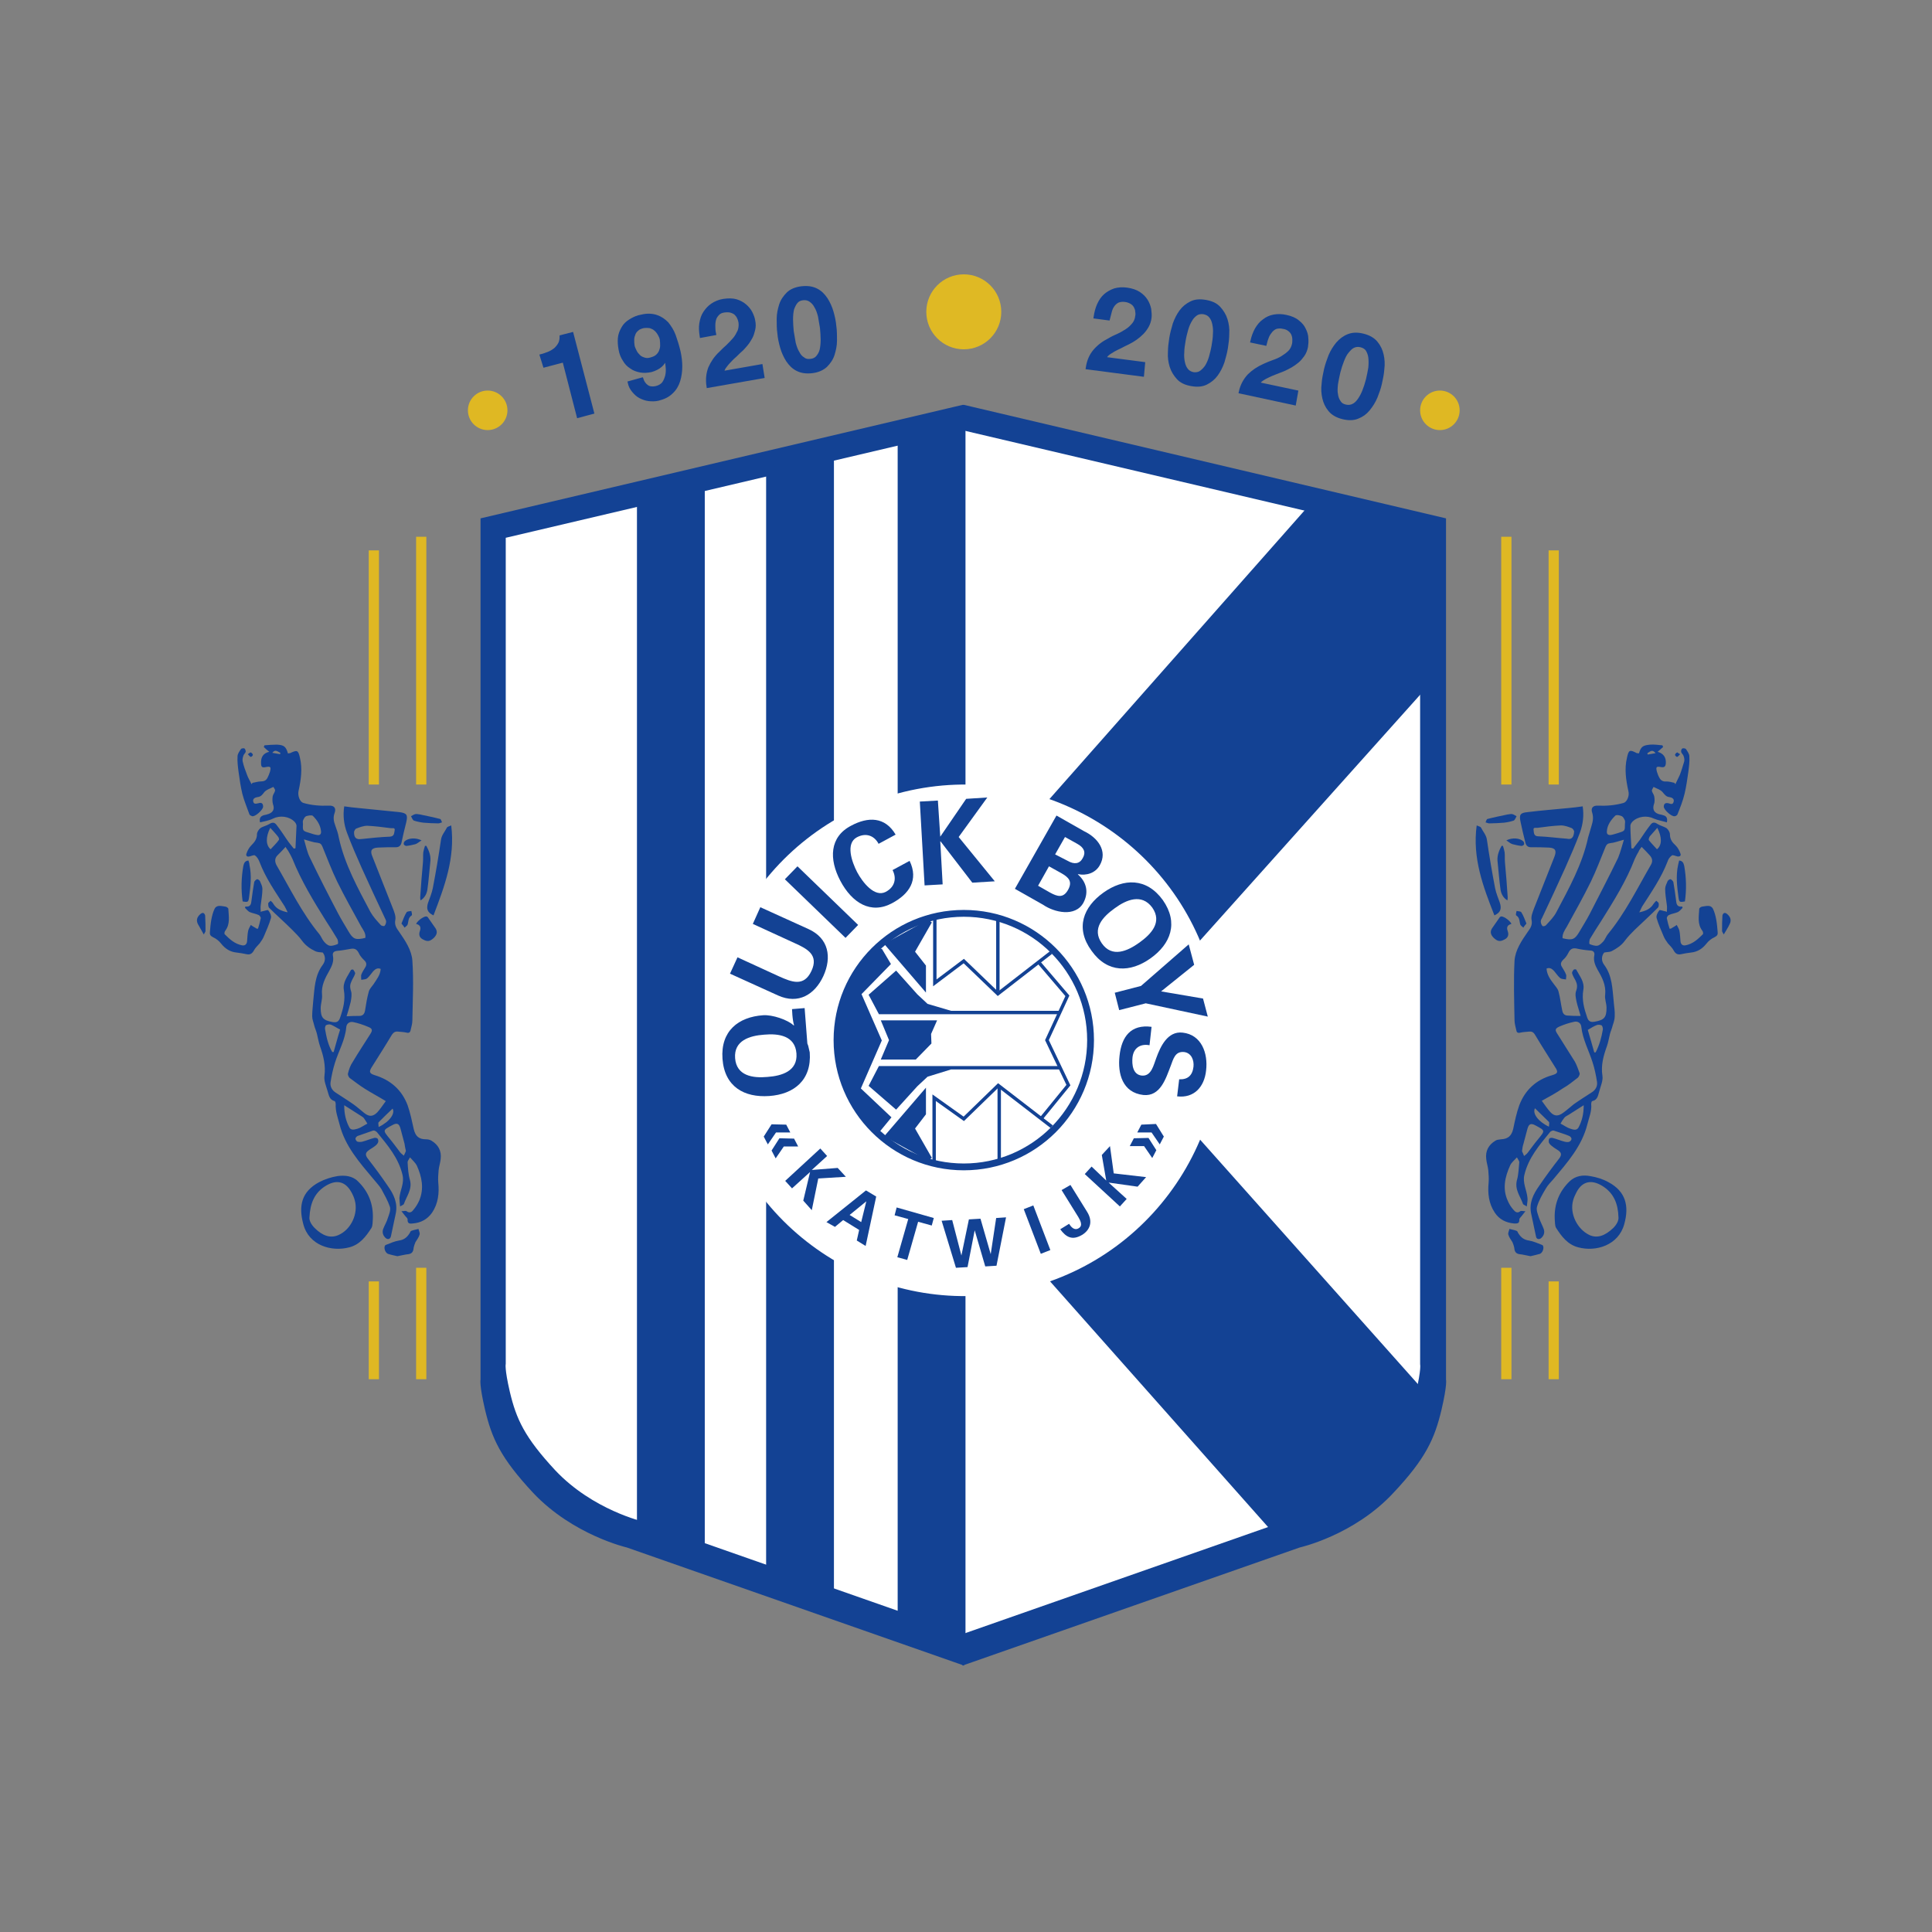
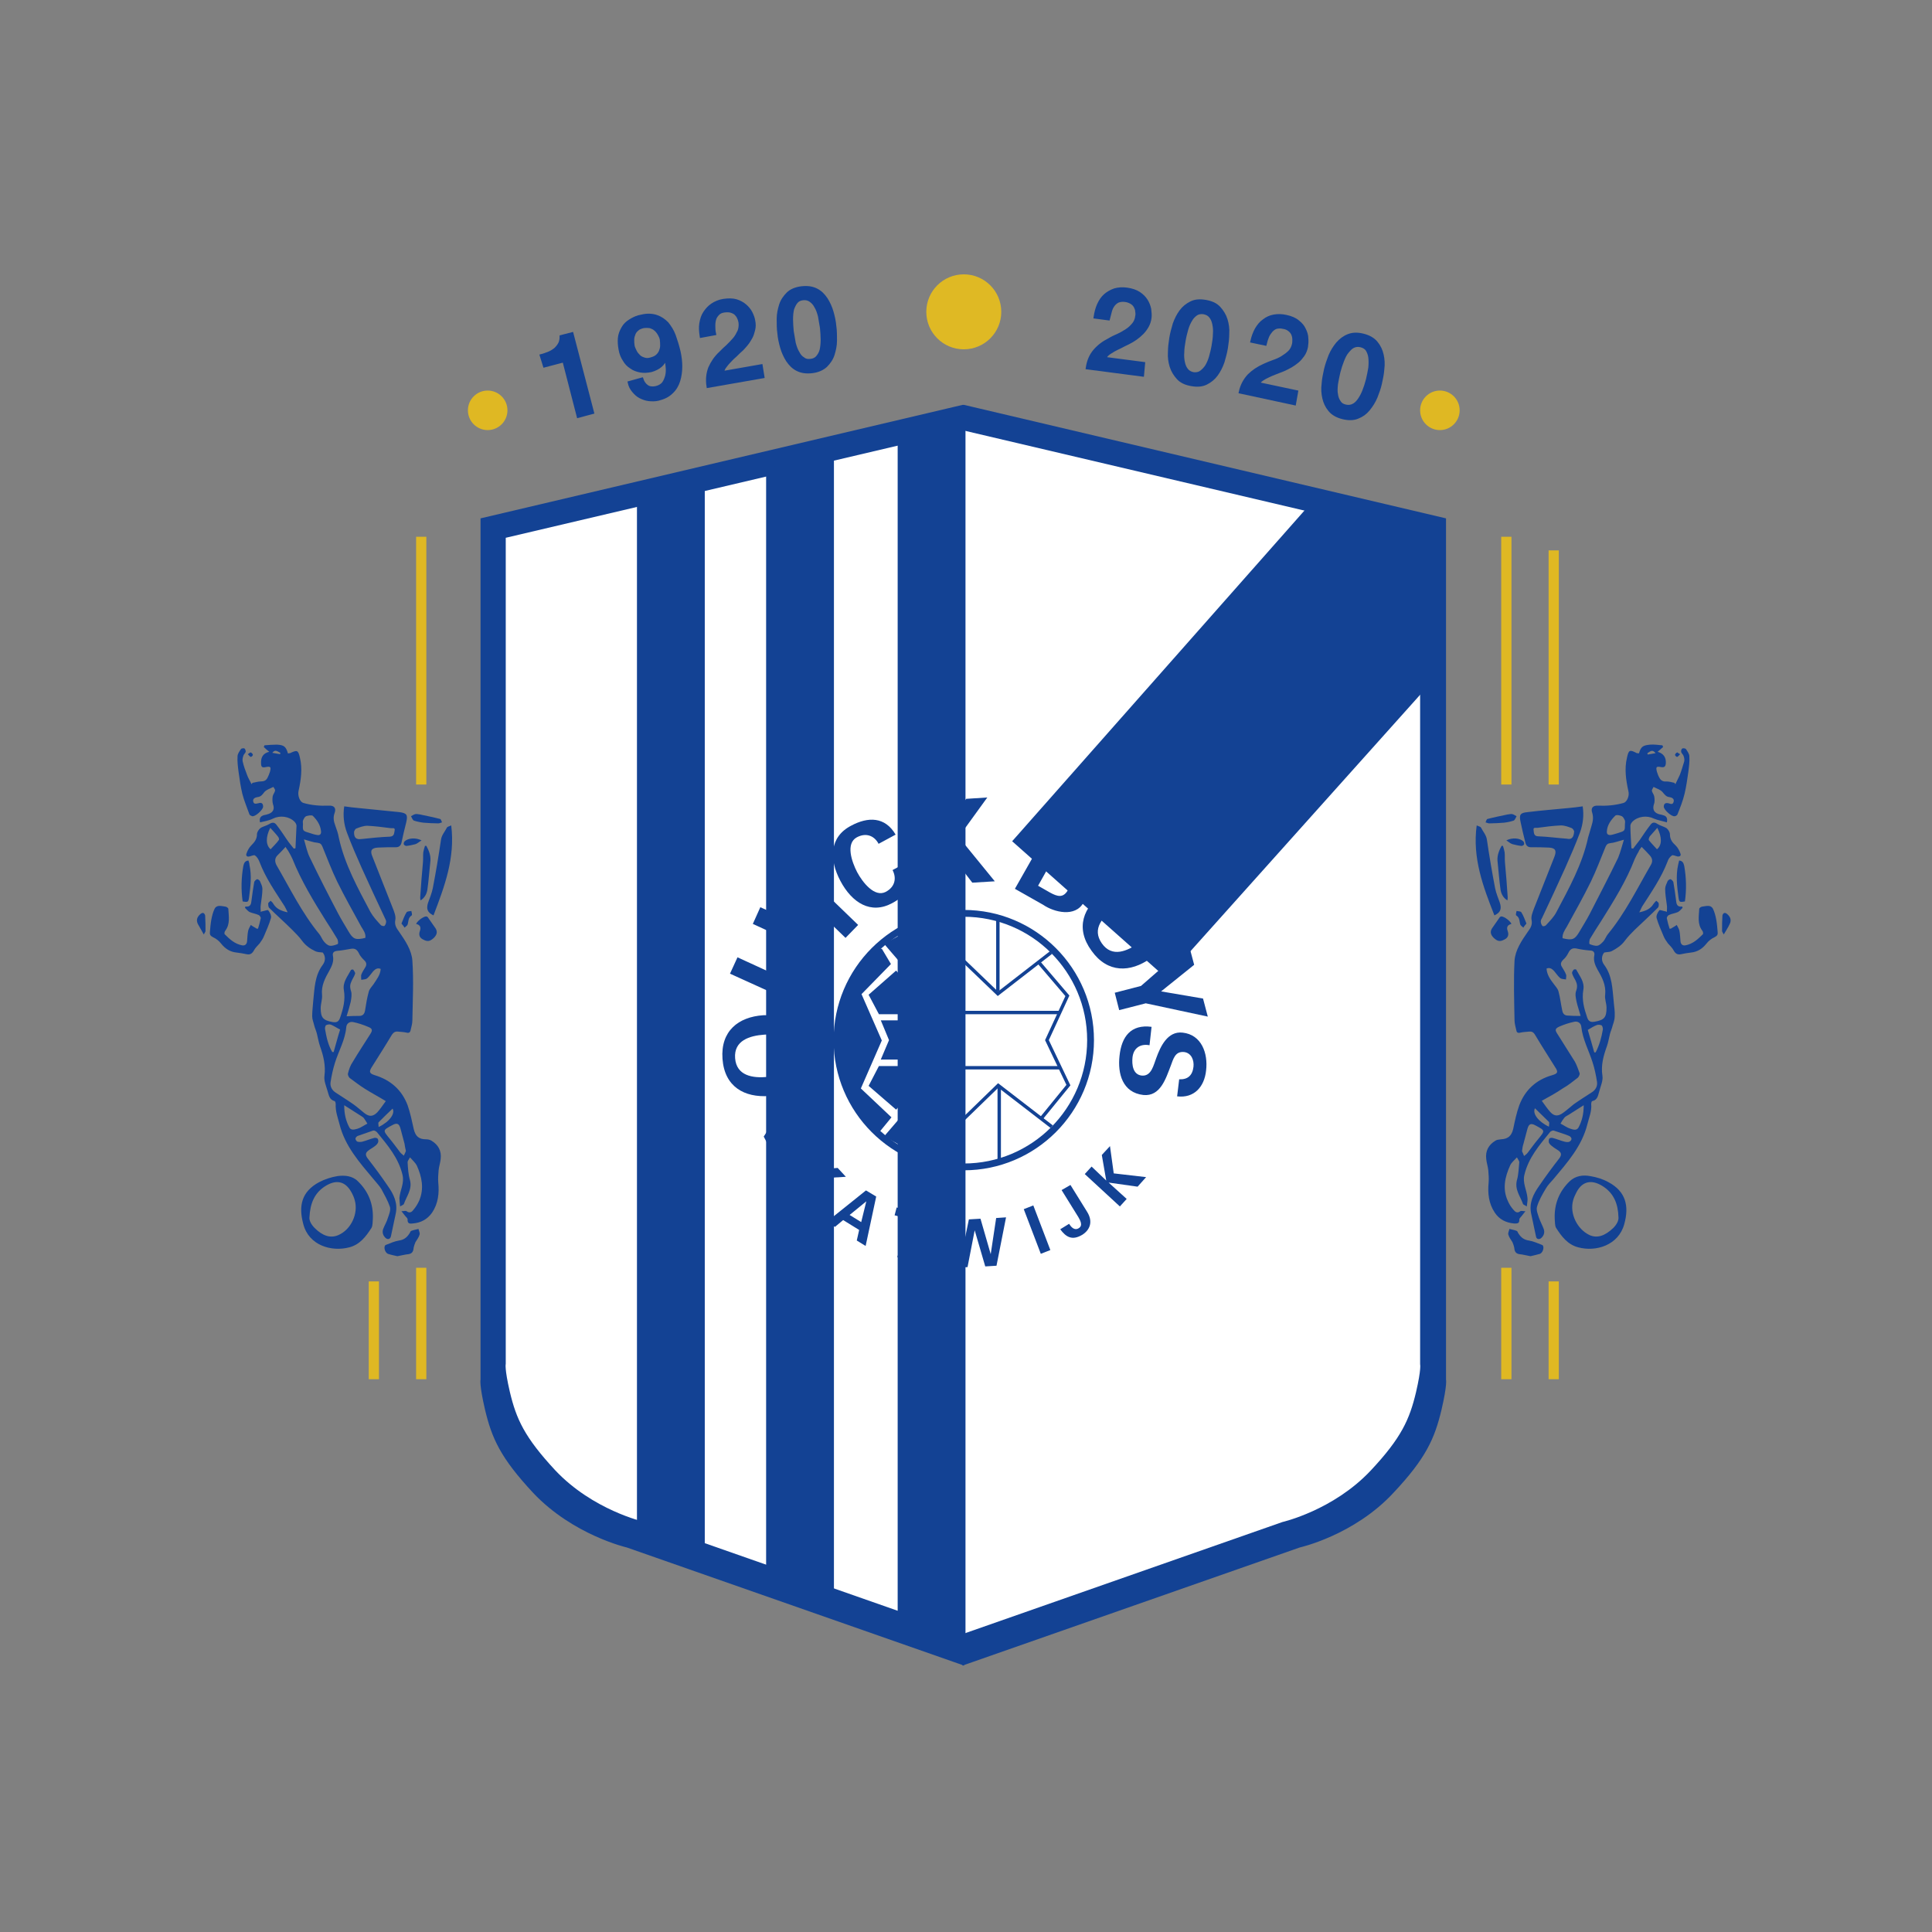
<svg xmlns="http://www.w3.org/2000/svg" version="1.1" id="Layer_1" x="0px" y="0px" viewBox="0 0 566.9 566.9" enable-background="new 0 0 566.9 566.9" xml:space="preserve">
  <rect x="0" y="0" width="566.9" height="566.9" fill="#808080" stroke="none" />
  <g>
    <path fill="#134294" stroke="#134294" d="M282.9,488.2l-98.8-34.6c0,0-15.7-3.6-27.3-15.9c-9.5-10.2-12-15.8-14-24.2   c-1.7-7.3-1.3-8.7-1.3-8.7V152.5l141-33.2h0.3l141,33.2v252.3c0,0,0.4,1.4-1.3,8.7c-2,8.4-4.5,14.1-14,24.2   c-11.5,12.4-27.3,15.9-27.3,15.9l-98.8,34.6H282.9z" />
    <path fill="#FFFFFF" d="M282.7,479.4l-93.9-32.9c0,0-14.9-3.4-25.9-15.1c-9-9.7-11.4-15-13.3-23c-1.6-6.9-1.2-8.2-1.2-8.2V157.8   l134-31.5h0.3l134,31.5v242.5c0,0,0.4,1.3-1.2,8.2c-1.9,8-4.3,13.4-13.3,23c-11,11.7-25.9,15.1-25.9,15.1l-93.9,32.9H282.7z" />
    <polygon fill="#134294" stroke="#134294" points="206.3,455.1 206.3,142 187.4,146.6 187.4,448.2  " />
    <polygon fill="#134294" stroke="#134294" points="244.2,467.1 244.2,132.3 225.3,136.9 225.3,461.6  " />
    <polygon fill="#134294" stroke="#134294" points="282.8,482.4 282.8,123.1 263.9,127.7 263.9,476.9  " />
    <polyline fill="#134294" stroke="#134294" points="420.3,154.4 386,146.9 297.7,246.8 342.2,286.3 420.3,199.1 420.3,154.4  " />
-     <path fill="#134294" stroke="#134294" d="M376.5,452.3l-78.8-88.8l44.5-39.5l77.7,87.2c0,0-5.9,15.8-14.3,23.5   C393.5,445.9,376.5,452.3,376.5,452.3z" />
-     <ellipse transform="matrix(0.972 -0.237 0.237 0.972 -64.211 75.628)" fill="#FFFFFF" cx="282.8" cy="305.2" rx="75" ry="75" />
    <path fill="#134294" d="M236.1,295.8l0.8,10.4c0.2,0.4,0.3,0.8,0.4,1.3c0.1,0.4,0.2,0.9,0.3,1.3c0.6,8.2-4.7,12.3-11.9,12.8   c-7.3,0.5-13.1-2.7-13.7-10.9c-0.6-8.2,4.7-12.3,11.9-12.8c2.7-0.2,7.2,1.3,9,3l0.1-0.1c-0.2-0.5-0.4-1.8-0.5-3l-0.1-1.7   L236.1,295.8z M224.2,303.6c-4.2,0.3-8.9,1.7-8.5,6.9c0.4,5.2,5.2,5.9,9.5,5.5c4.2-0.3,8.9-1.7,8.5-6.9   C233.3,303.9,228.5,303.2,224.2,303.6z" />
    <path fill="#134294" d="M223.1,266.2l14.1,6.4c6,2.7,6.9,8.3,4.4,13.8c-2.5,5.4-7.3,8.4-13.3,5.7l-14.1-6.4l2.2-4.8l12.2,5.6   c3.8,1.7,7.3,3.1,9.5-1.6c2.2-4.7-1.2-6.5-5-8.2l-12.2-5.6L223.1,266.2z" />
    <path fill="#134294" d="M251.8,271.4l-3.7,3.8L230.3,258l3.7-3.8L251.8,271.4z" />
    <path fill="#134294" d="M257.8,247.6c-1.2-2.3-3.6-3.4-6.4-1.9c-3.3,1.8-1.5,7.1,0.1,10.2c1.6,3,5.1,7.5,8.4,5.8   c2.8-1.5,3.2-4.1,2-6.4l5-2.7c2.7,5.6-0.1,9.7-5.1,12.4c-6.3,3.4-11.8-0.1-15.2-6.5c-3.4-6.4-3.2-12.9,3.1-16.2   c5-2.7,10-2.7,13.1,2.6L257.8,247.6z" />
    <path fill="#134294" d="M275.9,245.5L275.9,245.5l7.6-11.1l6.2-0.4l-8.4,11.6l10.6,13l-6.6,0.4l-9.3-12.1l-0.1,0l0.7,12.6l-5.3,0.3   l-1.4-24.6l5.3-0.3L275.9,245.5z" />
    <path fill="#134294" d="M297.8,260.8l12.2-21.5l8.1,4.6c4,1.9,7,5.8,4.6,10c-1.3,2.3-3.9,3.1-6.4,2.6l0,0.1   c2.4,2.1,3.3,5.1,1.6,8.3c-2.4,4.3-8.6,2.8-11.8,0.6L297.8,260.8z M308.1,261.9c2.2,1.2,3.9,1.7,5.3-0.8c1.4-2.5,0.1-3.7-2-4.9   l-3.6-2l-3.2,5.7L308.1,261.9z M313.3,252.6c1.9,1.1,3.5,0.9,4.4-0.8c1-1.7,0.4-3.1-1.6-4.2l-3.6-2l-2.9,5.1L313.3,252.6z" />
    <path fill="#134294" d="M323.8,261.9c5.9-4.2,12.6-4.4,17.4,2.2c4.7,6.7,2.3,12.9-3.6,17.1c-5.9,4.2-12.6,4.4-17.3-2.2   C315.4,272.3,317.9,266.1,323.8,261.9z M327.1,266.5c-3.5,2.5-6.8,6-3.8,10.3c3,4.3,7.5,2.3,11-0.2c3.5-2.5,6.8-6,3.8-10.3   C335,262.1,330.5,264,327.1,266.5z" />
    <path fill="#134294" d="M334.8,289.3l14-12.2l1.6,6l-9.7,7.8L353,293l1.4,5.3l-18.2-3.9l-7.8,2l-1.3-5.1L334.8,289.3z" />
    <path fill="#134294" d="M346,316.7c2.5,0.1,3.9-1.1,4.2-3.7c0.2-1.9-0.6-4-2.7-4.3c-2.7-0.3-3.2,2-4,4.1c-1.4,3.6-3,9-8,8.5   c-6.1-0.7-7.6-6.2-7-11.5c0.6-5.6,3.3-9.3,9.4-8.5l-0.6,5.4c-2.7-0.5-4.7,0.8-5,3.6c-0.2,2.1,0.1,5,2.7,5.3   c2.9,0.3,3.5-3.2,4.3-5.2c1.2-3.3,3.3-7.9,7.7-7.4c5.6,0.6,7.5,6.1,6.9,11.1c-0.5,4.8-3.5,8.2-8.5,7.6L346,316.7z" />
    <path fill="#134294" d="M226.4,329.9l4.3,0.1l1.2,2.3l-4.2,0l-2.4,3.5l-1.2-2.3L226.4,329.9z M228.7,334l4.3,0.1l1.2,2.3l-4.2,0   l-2.4,3.5l-1.2-2.3L228.7,334z" />
    <path fill="#134294" d="M238.2,343.3L238.2,343.3l7.6-0.6l2.4,2.6l-8.1,0.5l-1.9,9.3l-2.5-2.8l2-8.4l0,0l-5.3,4.8l-2-2.2l10.3-9.5   l2,2.2L238.2,343.3z" />
-     <path fill="#134294" d="M242.5,358.6l11.6-9.3l3,1.8l-3.1,14.5l-2.6-1.6l0.7-3.1l-4.7-2.9l-2.4,2L242.5,358.6z M252.7,358.6   l1.5-6.1l0,0l-4.9,4L252.7,358.6z" />
+     <path fill="#134294" d="M242.5,358.6l11.6-9.3l3,1.8l-3.1,14.5l-2.6-1.6l0.7-3.1l-4.7-2.9l-2.4,2z M252.7,358.6   l1.5-6.1l0,0l-4.9,4L252.7,358.6z" />
    <path fill="#134294" d="M263.1,354.3l10.9,3.1l-0.6,2.2l-4-1.1l-3.2,11.2l-2.9-0.8l3.2-11.2l-4-1.1L263.1,354.3z" />
    <path fill="#134294" d="M284.3,357.8l3.4-0.2l3,10.4l0,0l1.6-10.6l2.9-0.2l-2.8,14.2l-3.3,0.2L286,361l0,0l-2.1,10.8l-3.4,0.2   l-4.2-13.8l3.1-0.2l2.7,10.4l0,0L284.3,357.8z" />
    <path fill="#134294" d="M308.2,366.8l-2.8,1.1l-5-13.1l2.8-1.1L308.2,366.8z" />
    <path fill="#134294" d="M314.1,347.7l4.9,7.9c1.8,2.9,0.8,5.3-1.4,6.7c-3,1.8-4.8,0.7-6.5-1.6l2.6-1.6c0.5,0.8,1.5,2.1,2.8,1.3   c1.4-0.8,0.4-2.4-0.1-3.3l-4.9-7.9L314.1,347.7z" />
    <path fill="#134294" d="M324.6,346.4L324.6,346.4l-1.3-7.5l2.4-2.6l1.1,8l9.5,1.1l-2.5,2.8l-8.5-1.2l0,0l5.3,4.8l-2,2.2l-10.3-9.5   l2-2.2L324.6,346.4z" />
-     <path fill="#134294" d="M337,333.9l2.3,3.6l-1.2,2.3l-2.4-3.5l-4.2,0l1.2-2.3L337,333.9z M339.2,329.8l2.3,3.7l-1.2,2.3l-2.4-3.5   l-4.2,0l1.2-2.3L339.2,329.8z" />
    <circle fill="none" stroke="#134294" stroke-width="2" cx="282.8" cy="305.2" r="37.2" />
    <line stroke="#134294" x1="292.8" y1="290.9" x2="292.8" y2="270.1" />
    <polyline fill="none" stroke="#134294" points="308.4,279.5 292.8,291.6 282.8,282 274.3,288.4 274.3,269  " />
    <polyline fill="none" stroke="#134294" points="305,282.6 313.2,292.2 307.2,305.2 313.5,318.4 305.6,328.1  " />
    <polyline fill="none" stroke="#134294" points="308.6,330.6 292.9,318.5 282.8,328.3 274.1,322.1 274.1,340.8  " />
    <line fill="none" stroke="#134294" x1="293.2" y1="340.2" x2="293.2" y2="318.8" />
    <polyline fill="#134294" stroke="#134294" points="311,297.1 258.2,297.1 255.5,292 262.9,285.5 268.8,292.1 271.9,295 279,297.1     " />
    <polyline fill="#134294" stroke="#134294" points="311,313.3 258.2,313.3 255.5,318.5 262.9,324.9 268.8,318.4 271.9,315.5    279,313.3  " />
    <polygon fill="#134294" stroke="#134294" points="259.2,299.9 274.2,299.9 272.7,303.3 272.8,306 268.5,310.4 259.2,310.4    261.4,305.2  " />
    <polyline fill="#134294" stroke="#134294" points="273,270.4 267.9,279.3 271.2,283.5 271.2,289.9 260.2,277.1 272.9,270.1  " />
    <polyline fill="#134294" stroke="#134294" points="273,340 267.9,331.1 271.2,326.8 271.2,320.5 260.2,333.3 272.9,340.3  " />
    <path fill="#134294" stroke="#134294" d="M258.3,278.6l2.5,4.2l-8.6,8.8l6,13.7l-6.2,14.2l8.9,8.4l-3.2,3.9c0,0-9.5-8.1-10.5-16.5   c0,0-3.2-13.7,0.6-22c3.8-8.3,10.5-15,10.5-15" />
  </g>
  <g>
    <path fill="#134294" stroke="#134294" d="M158.9,104.4c0.8-0.2,1.5-0.5,2.3-0.8c0.7-0.3,1.3-0.7,1.9-1.2c0.5-0.5,0.9-1,1.2-1.6   c0.3-0.6,0.4-1.3,0.4-2l3.1-0.8l6,23l-4.1,1.1l-4.2-16.3l-5.7,1.5L158.9,104.4z" />
    <path fill="#134294" stroke="#134294" d="M188.3,111.3c0.3,0.9,0.8,1.6,1.5,2.1c0.7,0.5,1.6,0.6,2.6,0.4c1-0.2,1.8-0.7,2.3-1.3   c0.5-0.7,0.8-1.5,1-2.3c0.2-0.9,0.2-1.8,0.1-2.7c-0.1-0.9-0.2-1.8-0.3-2.6l-0.1-0.1c-0.3,1-0.9,1.9-1.6,2.5s-1.7,1.1-2.8,1.4   c-1.1,0.2-2.1,0.3-3.1,0.1c-1-0.2-1.9-0.5-2.7-1.1c-0.8-0.5-1.5-1.2-2-2.1c-0.6-0.9-1-1.9-1.2-3.1c-0.2-1.1-0.3-2.2-0.2-3.3   s0.5-2,1-2.9c0.5-0.9,1.2-1.6,2.2-2.2s2-1.1,3.3-1.3c1.6-0.4,3.1-0.3,4.3,0.1s2.2,1.1,3.1,2c0.8,1,1.6,2.2,2.1,3.6s1,3,1.4,4.7   c0.3,1.4,0.5,2.8,0.5,4.3c0,1.5-0.2,2.9-0.6,4.2c-0.4,1.3-1.1,2.5-2.1,3.4c-1,1-2.3,1.6-3.9,2c-0.9,0.2-1.8,0.2-2.7,0.1   c-0.9-0.1-1.7-0.4-2.5-0.8c-0.8-0.4-1.4-1-2-1.7c-0.6-0.7-1-1.5-1.2-2.4L188.3,111.3z M188.7,95.8c-0.7,0.2-1.3,0.4-1.7,0.8   c-0.5,0.4-0.8,0.8-1,1.3c-0.2,0.5-0.4,1.1-0.4,1.7c0,0.6,0,1.2,0.1,1.8c0.1,0.6,0.4,1.2,0.7,1.8c0.3,0.6,0.7,1,1.1,1.4   c0.4,0.4,0.9,0.6,1.5,0.8c0.6,0.2,1.2,0.2,1.9,0c0.7-0.2,1.3-0.4,1.8-0.8s0.8-0.8,1.1-1.4c0.2-0.5,0.4-1.1,0.4-1.7   c0-0.6,0-1.3-0.1-1.9c-0.1-0.6-0.4-1.2-0.7-1.7c-0.3-0.5-0.7-1-1.1-1.3c-0.4-0.4-1-0.6-1.5-0.8C190,95.7,189.4,95.7,188.7,95.8z" />
    <path fill="#134294" stroke="#134294" d="M223.8,110.5l-16,2.8c-0.3-1.9-0.1-3.7,0.5-5.3c0.7-1.6,1.7-3.1,3.1-4.4   c0.7-0.7,1.4-1.4,2.1-2c0.7-0.7,1.4-1.4,2-2.1c0.6-0.7,1-1.5,1.4-2.3c0.3-0.8,0.4-1.6,0.3-2.6c-0.1-0.4-0.2-0.9-0.4-1.3   c-0.2-0.5-0.5-0.9-0.8-1.2c-0.4-0.4-0.8-0.6-1.4-0.8c-0.6-0.2-1.3-0.2-2.1-0.1c-0.8,0.1-1.4,0.4-1.8,0.8c-0.4,0.4-0.8,0.9-1,1.5   c-0.2,0.6-0.3,1.2-0.3,2c0,0.7,0,1.5,0.2,2.4l-3.8,0.7c-0.2-1.3-0.3-2.5-0.1-3.7c0.2-1.2,0.5-2.2,1.1-3.1s1.3-1.7,2.2-2.3   c0.9-0.6,2-1.1,3.3-1.3c1.4-0.2,2.7-0.2,3.7,0.1c1,0.3,1.9,0.8,2.6,1.4c0.7,0.6,1.3,1.3,1.7,2.1s0.7,1.6,0.8,2.3   c0.2,0.9,0.2,1.8,0,2.6c-0.2,0.8-0.4,1.6-0.8,2.3s-0.8,1.4-1.4,2.1c-0.5,0.6-1.1,1.3-1.7,1.8s-1.2,1.2-1.8,1.7   c-0.6,0.5-1.1,1.1-1.6,1.6c-0.5,0.5-0.9,1.1-1.3,1.6c-0.3,0.5-0.5,1.1-0.6,1.6l11.4-2L223.8,110.5z" />
    <path fill="#134294" stroke="#134294" d="M235.2,84.5c1.7-0.2,3.1,0,4.3,0.6c1.2,0.6,2.1,1.5,2.9,2.7c0.7,1.1,1.3,2.4,1.7,3.8   c0.4,1.4,0.7,2.8,0.8,4.1c0.2,1.3,0.2,2.8,0.2,4.2c0,1.5-0.3,2.8-0.7,4.1c-0.4,1.3-1.2,2.4-2.1,3.3c-1,0.9-2.3,1.5-4,1.7   c-1.7,0.2-3.1,0-4.3-0.6c-1.2-0.6-2.1-1.5-2.9-2.7c-0.7-1.1-1.3-2.4-1.7-3.8c-0.4-1.4-0.7-2.8-0.8-4.1c-0.2-1.3-0.2-2.8-0.2-4.2   c0-1.5,0.3-2.8,0.7-4.1c0.4-1.3,1.2-2.4,2.1-3.3S233.5,84.7,235.2,84.5z M237.9,105.8c0.8-0.1,1.5-0.4,2-1c0.5-0.6,0.9-1.3,1.1-2.1   c0.2-0.9,0.3-1.9,0.3-3c0-1.1-0.1-2.3-0.2-3.5c-0.2-1.2-0.4-2.4-0.6-3.5c-0.3-1.1-0.6-2-1.1-2.8c-0.4-0.8-1-1.4-1.6-1.8   c-0.6-0.4-1.3-0.6-2.2-0.5c-0.9,0.1-1.5,0.4-2,1c-0.5,0.6-0.8,1.3-1.1,2.1c-0.2,0.9-0.3,1.9-0.3,3c0,1.1,0.1,2.3,0.2,3.5   c0.2,1.2,0.4,2.4,0.6,3.5c0.3,1.1,0.6,2,1.1,2.8c0.4,0.8,0.9,1.4,1.6,1.8C236.3,105.8,237,105.9,237.9,105.8z" />
    <path fill="#134294" stroke="#134294" d="M335.2,110l-16.1-2.1c0.3-2,1-3.6,2.1-4.9c1.1-1.3,2.5-2.4,4.3-3.3   c0.8-0.5,1.7-0.9,2.6-1.3c0.9-0.4,1.7-0.9,2.5-1.4c0.8-0.5,1.4-1.1,2-1.8c0.5-0.6,0.9-1.4,1-2.4c0.1-0.4,0.1-0.9,0-1.4   c0-0.5-0.2-1-0.4-1.4s-0.6-0.9-1.1-1.2c-0.5-0.3-1.1-0.6-2-0.7c-0.8-0.1-1.4,0-2,0.2c-0.5,0.2-1,0.6-1.4,1.1s-0.7,1.1-0.9,1.8   c-0.2,0.7-0.4,1.5-0.6,2.3l-3.8-0.5c0.2-1.3,0.5-2.5,1-3.6c0.5-1.1,1.1-2,1.9-2.7s1.7-1.2,2.8-1.6c1.1-0.3,2.3-0.4,3.6-0.2   c1.4,0.2,2.6,0.6,3.5,1.2c0.9,0.6,1.6,1.3,2.1,2.1c0.5,0.8,0.8,1.6,1,2.5c0.1,0.9,0.2,1.7,0.1,2.5c-0.1,0.9-0.4,1.8-0.8,2.5   c-0.4,0.7-0.9,1.4-1.5,2c-0.6,0.6-1.2,1.1-1.9,1.6s-1.4,0.9-2.2,1.3s-1.5,0.7-2.2,1.1c-0.7,0.3-1.4,0.7-2,1   c-0.6,0.4-1.2,0.7-1.7,1.1c-0.5,0.4-0.8,0.9-1.1,1.4l11.5,1.5L335.2,110z" />
    <path fill="#134294" stroke="#134294" d="M353.8,88.5c1.7,0.3,3,0.9,3.9,1.9c0.9,1,1.6,2.1,2,3.4c0.4,1.3,0.6,2.7,0.5,4.1   c0,1.5-0.2,2.9-0.4,4.2c-0.2,1.3-0.6,2.7-1,4.1c-0.5,1.4-1.1,2.6-1.9,3.7s-1.8,1.9-3,2.5c-1.2,0.6-2.6,0.7-4.3,0.4   c-1.7-0.3-3-0.9-3.9-1.9c-0.9-1-1.6-2.1-2-3.4c-0.4-1.3-0.6-2.7-0.5-4.1c0-1.5,0.2-2.9,0.4-4.2c0.2-1.3,0.6-2.7,1-4.1   c0.5-1.4,1.1-2.6,1.9-3.7c0.8-1.1,1.8-1.9,3-2.5S352.1,88.2,353.8,88.5z M350.1,109.7c0.8,0.1,1.6,0,2.2-0.4c0.6-0.4,1.2-1,1.7-1.7   c0.5-0.8,0.9-1.7,1.2-2.7c0.3-1.1,0.6-2.2,0.8-3.4c0.2-1.2,0.4-2.4,0.4-3.5c0.1-1.1,0-2.1-0.2-3c-0.2-0.9-0.5-1.6-1-2.2   c-0.5-0.6-1.1-0.9-2-1.1c-0.8-0.1-1.6,0-2.2,0.4c-0.6,0.4-1.2,1-1.6,1.7c-0.5,0.8-0.9,1.7-1.2,2.7c-0.3,1.1-0.6,2.2-0.8,3.4   c-0.2,1.2-0.4,2.4-0.4,3.5c-0.1,1.1,0,2.1,0.2,3c0.2,0.9,0.5,1.6,1,2.2C348.6,109.1,349.2,109.5,350.1,109.7z" />
    <path fill="#134294" stroke="#134294" d="M379.8,118.4L364,115c0.4-1.9,1.3-3.5,2.5-4.8c1.2-1.2,2.7-2.2,4.5-3   c0.9-0.4,1.8-0.8,2.7-1.1c0.9-0.3,1.8-0.7,2.6-1.2s1.5-1,2.1-1.6c0.6-0.6,1-1.4,1.2-2.3c0.1-0.4,0.1-0.9,0.1-1.4   c0-0.5-0.1-1-0.3-1.5c-0.2-0.5-0.5-0.9-1-1.3c-0.5-0.4-1.1-0.7-1.9-0.8c-0.8-0.2-1.4-0.1-2,0c-0.6,0.2-1,0.5-1.5,1   c-0.4,0.5-0.8,1-1.1,1.7c-0.3,0.7-0.5,1.4-0.7,2.2l-3.8-0.8c0.3-1.3,0.7-2.4,1.3-3.5c0.6-1,1.3-1.9,2.2-2.5   c0.9-0.7,1.8-1.1,2.9-1.3c1.1-0.2,2.3-0.2,3.6,0.1c1.4,0.3,2.6,0.8,3.4,1.5c0.9,0.7,1.5,1.4,1.9,2.3c0.4,0.8,0.7,1.7,0.7,2.6   c0.1,0.9,0,1.7-0.1,2.5c-0.2,0.9-0.5,1.7-1,2.4s-1,1.3-1.6,1.8c-0.6,0.5-1.3,1-2,1.4c-0.7,0.4-1.5,0.8-2.2,1.1   c-0.8,0.3-1.5,0.6-2.3,0.9c-0.8,0.3-1.5,0.6-2.1,0.9c-0.7,0.3-1.2,0.6-1.8,1s-0.9,0.8-1.2,1.3l11.3,2.4L379.8,118.4z" />
    <path fill="#134294" stroke="#134294" d="M400,98.4c1.6,0.4,2.9,1.1,3.8,2.2s1.4,2.2,1.7,3.5s0.4,2.7,0.2,4.2   c-0.1,1.5-0.4,2.8-0.7,4.2s-0.8,2.7-1.3,4c-0.6,1.4-1.3,2.5-2.2,3.6s-1.9,1.8-3.2,2.3c-1.2,0.5-2.7,0.5-4.3,0.1   c-1.6-0.4-2.9-1.1-3.8-2.2s-1.4-2.2-1.7-3.5c-0.3-1.3-0.4-2.7-0.2-4.2c0.1-1.5,0.4-2.8,0.7-4.2c0.3-1.3,0.8-2.7,1.3-4   c0.6-1.4,1.3-2.5,2.2-3.6c0.9-1,1.9-1.8,3.2-2.3S398.4,98,400,98.4z M394.8,119.2c0.8,0.2,1.6,0.1,2.2-0.2c0.7-0.3,1.3-0.9,1.8-1.6   c0.5-0.7,1-1.6,1.4-2.6c0.4-1,0.8-2.2,1.1-3.4c0.3-1.2,0.5-2.4,0.7-3.5c0.1-1.1,0.1-2.1,0-3c-0.1-0.9-0.4-1.6-0.8-2.3   c-0.4-0.6-1.1-1-1.9-1.2c-0.8-0.2-1.6-0.1-2.2,0.2c-0.7,0.3-1.2,0.9-1.8,1.6s-1,1.6-1.4,2.6c-0.4,1-0.8,2.2-1.1,3.4   c-0.3,1.2-0.5,2.4-0.7,3.5c-0.1,1.1-0.2,2.1,0,3c0.1,0.9,0.4,1.6,0.8,2.2C393.3,118.6,393.9,119,394.8,119.2z" />
  </g>
  <g>
    <g>
      <circle fill="#DFB823" cx="422.5" cy="120.4" r="5.8" />
      <circle fill="#DFB823" cx="143.1" cy="120.4" r="5.8" />
    </g>
    <circle fill="#DFB924" cx="282.8" cy="91.5" r="11" />
  </g>
  <g>
    <g>
      <g>
        <path fill="#134294" d="M480.9,221.1c0.6-2,1.1-2.4,3.3-2.6c1.2-0.1,2.4,0.1,3.6,0.2c0.1,0.2,0.1,0.3,0.2,0.5     c-0.5,0.4-1,0.9-1.6,1.4c1.7,0.5,2.5,1.6,2.4,3.4c-0.1,1-0.5,1.2-1.3,1.1c-1.5-0.3-1.7-0.1-1.3,1.4c0.2,0.6,0.4,1.2,0.7,1.7     c0.4,0.8,1.1,1.2,2,1.1c0.8,0,1.6,0.2,2.4,0.4c0.1,0.1,0.2,0.3,0.3,0.4c0.4-0.9,0.9-1.8,1.3-2.7c0.5-1.3,0.9-2.7,1.3-4     c0.1-0.5,0-1.1-0.2-1.6c-0.1-0.4-0.6-0.7-0.7-1.2c-0.1-0.3,0.1-0.9,0.4-1c0.2-0.1,0.9,0,1,0.2c0.4,0.6,1,1.4,1,2.1     c0.1,1.5-0.1,3.1-0.3,4.6c-0.3,2.1-0.6,4.3-1.1,6.4c-0.5,2.1-1.3,4.1-2.1,6.1c-0.1,0.2-0.5,0.5-0.8,0.5c-0.9,0.2-3.2-1.9-3.2-2.8     c0-0.9,0.5-1.2,1.4-1c0.6,0.2,1.3,0.5,1.5-0.5c0.2-0.8-0.5-1.2-1.2-1.3c-1-0.1-1.4-0.7-2-1.4c-0.6-0.8-1.8-1.1-2.7-1.6     c-0.2,0.4-0.5,0.8-0.5,1.1c0.1,0.6,0.6,1.1,0.7,1.7c0.1,0.7,0.2,1.6-0.1,2.3c-0.4,1.3-0.1,2.3,1.2,2.8c0.5,0.2,1,0.2,1.5,0.4     c0.9,0.2,1.4,0.8,1.1,2.1c-1.3-0.4-2.6-0.6-3.8-1.1c-2-1-4.7-0.7-6.3,0.9c-0.3,0.3-0.6,0.8-0.6,1.2c0,2.2,0.2,4.4,0.3,6.6     c0.2,0,0.4,0.1,0.5,0.1c0.7-0.9,1.3-1.7,2-2.6c1-1.5,2-3,3.1-4.4c0.6-0.8,1.2-0.8,2.1-0.2c0.8,0.5,1.8,0.7,2.6,1.2     c0.5,0.4,1,1.2,1,1.8c0,1.5,0.7,2.4,1.7,3.3c0.6,0.6,1.1,1.5,1.4,2.4c0.2,0.6-0.2,0.9-0.9,0.8c-0.5-0.1-1.3-0.5-1.6-0.3     c-0.6,0.4-1.1,1.1-1.3,1.8c-1.8,4.7-4.7,8.9-7.4,13.1c-0.3,0.5-0.5,1.1-0.9,1.8c1.9-0.4,3.3-1,4.2-2.5c0.2-0.3,0.5-0.6,0.8-0.9     c0.3,0.3,0.7,0.5,0.7,0.8c0.1,0.4,0,1.1-0.3,1.3c-2.2,2.2-4.5,4.3-6.7,6.4c-1,1-2,2-2.9,3.2c-1,1.4-2.4,2.3-3.9,3.1     c-0.6,0.3-1.3,0.2-2.2,0.4c-0.8,1-0.9,2.4,0,3.6c2.4,3.2,2.4,7,2.8,10.7c0.1,1.5,0.4,2.9,0.3,4.4c0,0.9-0.3,1.8-0.6,2.7     c-0.2,0.9-0.6,1.7-0.8,2.5c-0.3,1.2-0.5,2.5-0.9,3.6c-1,2.8-1.8,5.6-1.3,8.7c0.2,1.4-0.5,2.9-0.9,4.4c-0.4,1.2-0.4,2.6-2.1,3     c-0.2,0-0.3,0.6-0.3,0.9c0.2,2-0.6,3.8-1.1,5.8c-1.6,6.5-5.9,11.3-10,16.2c-0.8,0.9-1.7,1.8-2.3,2.9c-1,1.7-2,3.4-2.5,5.2     c-0.3,1,0.3,2.3,0.6,3.3c0.4,1.1,1,2.2,1.4,3.3c0.3,1,0,1.9-0.8,2.6c-0.6,0.5-1.4,0.3-1.5-0.5c-0.5-2.2-0.9-4.4-1.4-6.6     c-0.7-3.2,0.6-5.8,2.3-8.2c1.9-2.8,3.9-5.5,6-8.2c0.7-1,0.5-1.6-0.3-2.2c-0.6-0.4-1.3-0.8-1.9-1.3c-0.4-0.3-0.7-0.6-0.9-1     c-0.1-0.3-0.1-0.9,0.1-1.2c0.1-0.2,0.7-0.3,1-0.2c1.2,0.3,2.3,0.8,3.5,1.1c0.5,0.1,1,0.2,1.4,0c0.3-0.1,0.7-0.6,0.6-0.9     c0-0.3-0.4-0.7-0.7-0.8c-1.4-0.6-2.9-1-4.3-1.5c-0.2-0.1-0.5-0.1-0.7,0c-0.2,0.1-0.5,0.2-0.6,0.4c-3.1,3.8-6.3,7.5-7.5,12.5     c-0.6,2.4,0.7,4.5,0.9,6.8c0.1,0.7-0.1,1.4-0.2,2.5c-0.6-0.4-1-0.5-1.1-0.7c-0.8-2.3-2.5-4.2-1.8-7c0.5-1.7,0.5-3.5,0.7-5.3     c0-0.3-0.3-0.7-0.7-1.4c-0.8,0.9-1.7,1.6-2,2.4c-1.5,3.3-2.3,6.8-0.7,10.3c0.4,1,1,1.9,1.7,2.7c0.5,0.6,1.1,1.1,2,0.4     c0.2-0.2,0.8,0,1.5,0c-0.5,0.6-0.8,1-1.1,1.4c-0.2,0.3-0.7,0.7-0.7,1c0.1,1.3-0.7,1.2-1.5,1.2c-2.4-0.2-4.4-1.2-5.7-3.2     c-1.8-2.7-2.1-5.7-1.8-8.8c0.1-1.2,0-2.4-0.1-3.6c-0.1-1.1-0.5-2.2-0.6-3.3c-0.3-2.4,0.7-4.2,2.7-5.4c0.4-0.3,1-0.3,1.6-0.4     c2.1-0.1,3.1-1,3.6-3c0.5-2.4,1-4.8,1.8-7c1.7-4.5,5-7.5,9.6-8.8c1.7-0.5,1.9-0.9,0.9-2.4c-2-3.2-4-6.3-5.9-9.5     c-0.5-0.8-1-1-1.8-0.9c-0.8,0.1-1.7,0.1-2.5,0.3c-0.8,0.2-1.1-0.1-1.2-0.8c-0.2-0.9-0.5-1.9-0.5-2.8c-0.1-5.8-0.3-11.7,0-17.5     c0.2-3.1,2.1-5.9,3.9-8.5c0.8-1.1,1.4-2,1.1-3.5c-0.2-1,0.3-2.2,0.7-3.3c2-5.1,4-10.1,6-15.2c0.7-1.8,0.3-2.6-1.6-2.7     c-1.7-0.1-3.5-0.1-5.3-0.1c-0.9,0-1.4-0.5-1.6-1.3c-0.5-2-1-4-1.4-6c-0.5-2.2-0.2-2.8,2-3c4-0.5,8-0.8,12-1.2     c1.4-0.1,2.7-0.3,4.2-0.5c0.4,2.7,0.1,5.2-0.8,7.7c-1.3,3.5-2.8,6.9-4.3,10.3c-2.2,4.9-4.5,9.8-6.8,14.7     c-0.2,0.3-0.4,0.7-0.4,1.1c0,0.4,0.2,1,0.5,1.3c0.2,0.2,0.9,0,1.1-0.3c1.1-1.2,2.3-2.4,3-3.8c3.7-7,7.6-14,9.3-21.9     c0.3-1.1,0.7-2.3,1-3.4c0.4-1.3,0.6-2.4,0.2-3.8c-0.5-1.4,0.2-2.2,1.7-2.1c2.5,0.1,5-0.1,7.5-0.8c1-0.3,1.8-2.1,1.4-3.5     c-0.7-3.2-1.2-6.5-0.4-9.8c0.5-2.3,0.8-2.4,2.9-1.3C480.7,221,480.8,221,480.9,221.1z M463.8,298.1c-0.4-1.5-0.9-2.8-1.2-4.2     c-0.2-1-0.5-2.2-0.1-3.2c0.4-1.1,0.3-2-0.2-3c-0.4-0.7-0.8-1.4-1-2.1c-0.1-0.3,0.2-0.8,0.5-1.1c0.1-0.1,0.7-0.1,0.7,0     c1,1.9,2.5,3.6,2.1,5.9c-0.5,2.9,0.2,5.5,1.1,8.1c0.4,1.2,1,1.5,2.2,1.3c2.8-0.5,3.5-1.2,3.5-4.1c0-1.3-0.6-2.6-0.4-3.8     c0.3-2.8-0.9-5.1-2.2-7.3c-0.7-1.3-1.3-2.6-1-4.2c0.2-0.9-0.2-1.5-1.3-1.5c-1.3-0.1-2.7-0.3-4-0.6c-1.2-0.2-1.8,0.3-2.3,1.3     c-0.4,0.8-0.9,1.5-1.5,2c-0.7,0.7-0.9,1.3-0.4,2.1c0.4,0.7,0.9,1.4,1.2,2.2c0.2,0.4,0,1,0,1.5c-0.6-0.1-1.3-0.1-1.7-0.4     c-0.7-0.6-1.2-1.4-1.8-2.1c-0.6-0.6-1.2-1.1-2.2-0.7c0.1,1.8,1.1,3.2,2.1,4.5c0.5,0.7,1.2,1.4,1.4,2.2c0.5,1.8,0.7,3.7,1.1,5.6     c0.2,1,0.7,1.5,1.7,1.5C461.3,298.1,462.4,298.1,463.8,298.1z M452.4,323c0.8,1.1,1.6,2.3,2.5,3.3c1.2,1.3,2.3,1.3,3.8,0.2     c1.1-0.8,2.1-1.7,3.1-2.5c1.7-1.2,3.6-2.4,5.3-3.5c1.1-0.7,1.7-1.8,1.5-3.1c-0.3-1.9-0.7-3.9-1.3-5.7c-1.1-3.5-2.9-6.7-3.3-10.4     c-0.1-1.1-1-1.7-2-1.5c-1.5,0.3-3,0.8-4.4,1.4c-1.3,0.6-1.4,1-0.6,2.2c1.7,2.7,3.4,5.4,5.1,8.1c0.6,1.1,1,2.3,1.4,3.4     c0.1,0.3-0.2,1-0.5,1.3c-1.4,1.1-2.9,2.3-4.5,3.2C456.6,320.7,454.6,321.8,452.4,323z M481.7,248.5c-0.4,0.5-0.7,0.9-0.9,1.4     c-0.4,0.7-0.8,1.4-1.1,2.1c-2.5,6.5-6.2,12.4-9.9,18.3c-1.1,1.7-2.2,3.4-3.2,5.1c-0.3,0.4-0.3,1.5-0.2,1.6     c0.7,0.3,1.6,0.6,2.3,0.5c0.7-0.1,1.3-0.8,1.8-1.3c0.5-0.6,0.8-1.5,1.3-2.1c5.1-6.2,8.6-13.4,12.6-20.3c0.6-1,0.5-1.9-0.3-2.8     C483.4,250.2,482.6,249.4,481.7,248.5z M476.5,246.4c-1.6,0.4-2.8,0.9-4,1c-0.8,0.1-1.1,0.4-1.4,1.1c-1.4,3.4-2.7,6.9-4.3,10.2     c-2.2,4.5-4.7,8.9-7.1,13.3c-0.6,1-1.3,2-1.2,3.3c2.9,0.7,3.6,0.4,5-2c1-1.7,2-3.3,2.9-5c2.8-5.5,5.7-11,8.4-16.6     C475.5,250,475.9,248.3,476.5,246.4z M461.9,243.9c-0.1-0.2-0.3-0.7-0.7-0.9c-1-0.4-2.1-0.8-3.2-0.8c-2.3,0.1-4.6,0.4-6.8,0.7     c-0.5,0.1-1.4-0.3-1.2,0.7c0.1,0.7,0,1.8,1.4,1.8c2.8,0.1,5.6,0.5,8.4,0.7C461.1,246.4,461.8,245.8,461.9,243.9z M446.6,337.8     c0.2,0.4,0.4,0.9,0.6,1.4c0.4-0.3,0.8-0.6,1.1-1c1-1.3,1.9-2.6,3-3.9c2.1-2.6,2.2-2.5-0.8-4.1c-1.3-0.7-1.9-0.4-2.3,1     c-0.4,1.5-0.8,3-1.2,4.5C446.8,336.3,446.7,336.9,446.6,337.8z M464.7,324.3c-1.6,1-3,1.9-4.4,2.8c-0.5,0.3-1,0.5-1.3,0.9     c-0.4,0.5-0.8,1.1-1.1,1.7c1,0.5,1.9,1.2,2.9,1.5c0.7,0.2,1.8,0.7,2.4-0.4C464.2,328.9,464.7,326.9,464.7,324.3z M476.8,241.8     c0-0.3,0.1-0.7,0-1c-0.2-0.5-0.5-1.1-0.9-1.3c-0.6-0.3-1.7-0.5-2-0.1c-1.2,1.2-2.3,2.7-2.4,4.5c-0.1,0.9,0.4,1.2,1.2,1.1     c0.7-0.1,1.4-0.4,2.2-0.6C476.8,243.8,476.8,243.8,476.8,241.8z M467.8,308.8c0.1,0,0.2,0,0.4,0c1.1-2.1,1.7-4.3,2.1-6.6     c0.1-0.4-0.1-1.1-0.3-1.3c-0.4-0.2-1-0.3-1.5-0.1c-0.8,0.3-1.6,0.8-2.6,1.4C466.5,304.3,467.2,306.6,467.8,308.8z M486.3,242.9     c-0.8,0.9-1.5,1.7-2.2,2.5c-0.2,0.3-0.4,0.9-0.3,1.1c0.7,0.9,1.6,1.8,2.4,2.7C487.7,248,487.7,245.7,486.3,242.9z M450.4,325.2     c-0.8,1.5,0.9,3.9,4.1,5.4c0-0.5,0.2-1.1,0-1.4C453.2,327.9,451.7,326.5,450.4,325.2z M483.4,221c0,0.1,0,0.3,0.1,0.4     c0.8-0.1,1.5-0.3,2.3-0.4C484.8,219.7,484.1,220.6,483.4,221z" />
        <path fill="#134294" d="M456.2,357.7c-0.2-4.4,1.3-8.1,4.4-11.1c1.7-1.6,3.9-1.9,6-1.5c1.9,0.3,3.8,0.9,5.4,1.8     c5,2.7,6.1,6.9,4.6,12.3c-1.7,6.2-8.3,8.2-13.5,6.8c-3.1-0.8-4.9-3.2-6.5-5.7C456.2,359.6,456.3,358.6,456.2,357.7z M474.9,357.2     c-0.1-4-1.4-7-4.4-9c-3-2-6-2-7.9,1.6c-0.4,0.8-0.8,1.6-1,2.4c-1.1,3.9,1.2,8.5,4.8,10.2c2.2,1,4.5,0.3,7-2.1     C474.4,359.3,475,358.1,474.9,357.2z" />
        <path fill="#134294" d="M489.1,267.6c0-0.7,0.1-1.4,0-2c-0.2-1.6-0.5-3.2-0.5-4.8c0-0.7,0.4-1.5,0.7-2.2c0.1-0.3,0.7-0.7,0.9-0.6     c0.3,0.1,0.7,0.5,0.8,0.8c0.3,1.8,0.6,3.6,0.8,5.4c0.1,1.1,0.3,2,1.8,1.8c0,0.1,0.1,0.2,0.1,0.4c-0.4,0.4-0.8,0.9-1.3,1.2     c-0.9,0.4-1.9,0.5-2.7,0.9c-0.3,0.1-0.7,0.7-0.6,1c0.2,1,0.5,2.1,0.8,3c0.4,0,0.5,0,0.5-0.1c0.5-0.3,1.1-0.6,1.6-1     c0.3,0.6,0.7,1.2,0.8,1.8c0.2,1,0.2,2,0.3,3c0.1,0.9,0.6,1.3,1.4,1.2c2.2-0.4,3.7-1.8,5.2-3.3c0.1-0.2,0-0.8-0.2-1     c-1.5-2-1-4.2-0.9-6.4c0-0.3,0.6-0.7,1-0.7c1-0.1,2.3-0.6,3,0.6c0.5,1,0.8,2.2,1,3.3c0.2,1.1,0.3,2.3,0.4,3.5     c0.1,0.8-0.1,1.2-0.9,1.6c-0.9,0.4-1.8,1.1-2.4,1.9c-1.2,1.5-2.6,2.4-4.5,2.6c-1,0.1-2,0.3-3,0.5c-1,0.2-1.6-0.2-2.1-1.1     c-0.4-0.8-1.1-1.4-1.7-2.1c-0.5-0.7-1-1.4-1.3-2.2c-0.7-1.7-1.5-3.4-2-5.2c-0.2-0.7,0.3-1.7,0.8-2.3c0.1-0.2,1.1,0.2,1.7,0.3     C488.8,267.4,489,267.5,489.1,267.6z" />
        <path fill="#134294" d="M433.3,242.2c0.7,0.3,1.2,0.4,1.3,0.7c0.6,1.2,1.5,2.1,1.7,3.5c0.7,4.8,1.5,9.5,2.4,14.2     c0.3,1.5,0.9,2.9,1.4,4.3c0.6,1.9,0.1,2.9-1.6,3.7C435.2,260.2,432,251.8,433.3,242.2z" />
        <path fill="#134294" d="M449.1,368.6c-1.2-0.2-2.2-0.5-3.3-0.6c-1.2-0.2-1.4-1-1.5-2c-0.1-0.5-0.3-1-0.5-1.5     c-0.4-0.7-1-1.4-1.2-2.2c-0.2-0.5,0.2-1.1,0.3-1.7c0.7,0.2,1.5,0.3,2.2,0.6c0.2,0.1,0.3,0.6,0.5,0.8c0.7,1.1,1.6,1.8,3,2     c1.3,0.2,2.6,0.8,3.9,1.3c0.7,0.3,0.4,2.1-0.6,2.6C450.9,368.2,449.9,368.4,449.1,368.6z" />
        <path fill="#134294" d="M441,248.2c0.2,0.6,0.4,1.3,0.5,1.9c0.1,1,0,2,0.1,3c0.3,3.4,0.6,6.8,0.8,10.2c0,0.2,0,0.5-0.1,0.9     c-1.3-0.8-1.8-2-2-3.1c-0.4-2.9-0.6-5.7-0.9-8.6c-0.1-1.6,0.5-3,1.2-4.3C440.7,248.2,440.8,248.2,441,248.2z" />
        <path fill="#134294" d="M443.5,271.1c-1.2,0.3-1.5,1-1.1,2.1c0.4,1.1,0.1,2-1,2.5c-1.3,0.7-2,0.5-3.1-0.5     c-0.8-0.8-1.2-1.7-0.5-2.8c0.8-1.1,1.5-2.2,2.3-3.3c0.1-0.1,0.3-0.2,0.5-0.2C441.5,269,443.1,270.2,443.5,271.1z" />
        <path fill="#134294" d="M492.7,252.5c1.1,0.1,1.3,0.8,1.5,1.6c0.6,3.4,0.7,6.9,0.2,10.4c-1.6,0.3-1.7,0.2-1.9-1.3     c-0.4-3.1-0.8-6.2-0.1-9.4C492.5,253.3,492.6,252.9,492.7,252.5z" />
        <path fill="#134294" d="M442.9,238.9c0.3,0,0.6-0.1,0.9,0c0.4,0.1,0.8,0.4,1.2,0.6c-0.3,0.5-0.5,1.2-0.9,1.3     c-0.9,0.3-1.9,0.5-2.8,0.6c-1.4,0.1-2.8,0.2-4.3,0.2c-0.4,0-0.7-0.2-1.1-0.3c0.2-0.4,0.3-1,0.6-1c1.9-0.5,3.9-0.9,5.8-1.3     C442.6,238.9,442.8,239,442.9,238.9C442.9,238.9,442.9,238.9,442.9,238.9z" />
        <path fill="#134294" d="M505.8,274.2c-0.3-0.6-0.5-0.8-0.5-1c0-1.5,0-3,0.1-4.5c0-0.3,0.3-0.8,0.6-0.8c0.3-0.1,0.7,0.2,0.9,0.4     c0.9,0.8,1.2,1.8,0.6,2.9C507.1,272.1,506.5,273,505.8,274.2z" />
        <path fill="#134294" d="M447.9,271c-0.4,0.5-0.7,0.8-0.9,1.2c-0.3-0.3-0.8-0.6-0.9-0.9c-0.3-0.9-0.1-2-1.2-2.7     c-0.2-0.1,0-0.9,0.1-1.3c0.5,0.1,1.3,0.1,1.4,0.4C447,268.6,447.4,269.8,447.9,271z" />
        <path fill="#134294" d="M442,246.6c1.7-0.9,4-0.7,5,0.3c0.2,0.2,0.3,0.7,0.2,0.9c-0.1,0.2-0.6,0.5-0.9,0.4     c-0.9-0.1-1.7-0.3-2.5-0.5C443.1,247.5,442.7,247,442,246.6z" />
        <path fill="#134294" d="M493,221.3c-0.4,0.4-0.7,0.8-0.9,0.8c-0.2,0-0.6-0.4-0.6-0.6c0-0.2,0.3-0.6,0.6-0.7     C492.2,220.7,492.5,221.1,493,221.3z" />
      </g>
    </g>
    <rect x="440.5" y="157.5" fill="#DFB823" width="3" height="72.7" />
    <rect x="454.4" y="161.5" fill="#DFB823" width="3" height="68.7" />
    <rect x="440.5" y="372" fill="#DFB823" width="3" height="32.7" />
    <rect x="454.4" y="376" fill="#DFB823" width="3" height="28.7" />
  </g>
  <g>
    <g>
      <g>
        <path fill="#134294" d="M85.1,221c2.1-1,2.4-0.9,2.9,1.3c0.8,3.3,0.3,6.6-0.4,9.8c-0.3,1.4,0.4,3.2,1.4,3.5     c2.4,0.7,4.9,0.9,7.5,0.8c1.5-0.1,2.2,0.7,1.7,2.1c-0.5,1.3-0.3,2.5,0.2,3.8c0.4,1.1,0.8,2.2,1,3.4c1.7,7.9,5.6,14.9,9.3,21.9     c0.8,1.4,1.9,2.6,3,3.8c0.2,0.3,1,0.4,1.1,0.3c0.3-0.3,0.5-0.8,0.5-1.3c0-0.3-0.2-0.7-0.4-1.1c-2.3-4.9-4.6-9.8-6.8-14.7     c-1.5-3.4-3-6.8-4.3-10.3c-0.9-2.4-1.2-5-0.8-7.7c1.5,0.2,2.8,0.4,4.2,0.5c4,0.4,8,0.8,12,1.2c2.2,0.3,2.5,0.8,2,3     c-0.5,2-1,4-1.4,6c-0.2,0.8-0.7,1.3-1.6,1.3c-1.8,0-3.5,0-5.3,0.1c-1.9,0.1-2.4,0.9-1.6,2.7c2,5.1,4,10.1,6,15.2     c0.4,1,0.9,2.3,0.7,3.3c-0.3,1.5,0.3,2.4,1.1,3.5c1.8,2.6,3.7,5.4,3.9,8.5c0.4,5.8,0.1,11.6,0,17.5c0,1-0.3,1.9-0.5,2.8     c-0.1,0.7-0.5,1-1.2,0.8c-0.8-0.2-1.7-0.2-2.5-0.3c-0.8-0.1-1.3,0.2-1.8,0.9c-1.9,3.2-3.9,6.3-5.9,9.5c-0.9,1.4-0.7,1.9,0.9,2.4     c4.6,1.4,7.9,4.3,9.6,8.8c0.8,2.3,1.3,4.7,1.8,7c0.5,2.1,1.5,3,3.6,3c0.5,0,1.1,0.1,1.6,0.4c2,1.2,3,3,2.7,5.4     c-0.1,1.1-0.5,2.2-0.6,3.3c-0.1,1.2-0.2,2.4-0.1,3.6c0.3,3.1,0,6.1-1.8,8.8c-1.4,2-3.3,3-5.7,3.2c-0.8,0.1-1.6,0.1-1.5-1.2     c0-0.3-0.4-0.7-0.7-1c-0.3-0.4-0.6-0.8-1.1-1.4c0.7,0,1.2-0.2,1.5,0c0.9,0.7,1.6,0.2,2-0.4c0.7-0.8,1.3-1.8,1.7-2.7     c1.5-3.5,0.8-7-0.7-10.3c-0.4-0.8-1.2-1.5-2-2.4c-0.4,0.7-0.7,1.1-0.7,1.4c0.1,1.8,0.2,3.6,0.7,5.3c0.7,2.7-1,4.7-1.8,7     c-0.1,0.2-0.4,0.3-1.1,0.7c-0.1-1-0.2-1.8-0.2-2.5c0.2-2.3,1.5-4.3,0.9-6.8c-1.2-5-4.4-8.7-7.5-12.5c-0.2-0.2-0.4-0.3-0.6-0.4     c-0.2-0.1-0.5-0.1-0.7,0c-1.5,0.5-2.9,1-4.3,1.5c-0.3,0.1-0.7,0.5-0.7,0.8c0,0.3,0.3,0.8,0.6,0.9c0.4,0.1,1,0.1,1.4,0     c1.2-0.3,2.3-0.8,3.5-1.1c0.3-0.1,0.8,0,1,0.2c0.2,0.3,0.3,0.8,0.1,1.2c-0.2,0.4-0.5,0.7-0.9,1c-0.6,0.5-1.3,0.8-1.9,1.3     c-0.8,0.6-1,1.2-0.3,2.2c2.1,2.7,4.1,5.4,6,8.2c1.7,2.4,3,5,2.3,8.2c-0.5,2.2-0.9,4.4-1.4,6.6c-0.2,0.8-0.9,1-1.5,0.5     c-0.8-0.7-1.1-1.6-0.8-2.6c0.4-1.1,1.1-2.2,1.4-3.3c0.4-1.1,0.9-2.4,0.6-3.3c-0.6-1.8-1.6-3.5-2.5-5.2c-0.6-1-1.5-1.9-2.3-2.9     c-4.1-4.9-8.4-9.7-10-16.2c-0.5-1.9-1.2-3.7-1.1-5.8c0-0.3-0.1-0.8-0.3-0.9c-1.6-0.4-1.7-1.8-2.1-3c-0.4-1.4-1.1-3-0.9-4.4     c0.4-3.1-0.3-5.9-1.3-8.7c-0.4-1.2-0.6-2.4-0.9-3.6c-0.2-0.9-0.6-1.7-0.8-2.5c-0.2-0.9-0.6-1.8-0.6-2.7c0-1.5,0.2-2.9,0.3-4.4     c0.4-3.7,0.4-7.5,2.8-10.7c0.9-1.2,0.8-2.6,0-3.6c-0.9-0.1-1.6-0.1-2.2-0.4c-1.5-0.7-2.9-1.7-3.9-3.1c-0.8-1.1-1.9-2.2-2.9-3.2     c-2.2-2.2-4.5-4.2-6.7-6.4c-0.3-0.3-0.3-0.9-0.3-1.3c0-0.3,0.5-0.5,0.7-0.8c0.3,0.3,0.6,0.5,0.8,0.9c0.9,1.5,2.3,2.1,4.2,2.5     c-0.4-0.8-0.6-1.3-0.9-1.8c-2.7-4.2-5.6-8.3-7.4-13.1c-0.3-0.7-0.7-1.4-1.3-1.8c-0.3-0.2-1.1,0.2-1.6,0.3     c-0.7,0.2-1.1-0.2-0.9-0.8c0.3-0.9,0.8-1.8,1.4-2.4c1-1,1.7-1.9,1.7-3.3c0-0.6,0.5-1.4,1-1.8c0.7-0.5,1.8-0.7,2.6-1.2     c0.8-0.5,1.5-0.6,2.1,0.2c1.1,1.4,2.1,2.9,3.1,4.4c0.6,0.9,1.3,1.7,2,2.6c0.2,0,0.4-0.1,0.5-0.1c0.1-2.2,0.2-4.4,0.3-6.6     c0-0.4-0.3-0.9-0.6-1.2c-1.6-1.6-4.3-1.9-6.3-0.9c-1.2,0.6-2.5,0.8-3.8,1.1c-0.3-1.3,0.2-1.8,1.1-2.1c0.5-0.1,1-0.2,1.5-0.4     c1.3-0.5,1.7-1.5,1.2-2.8c-0.2-0.7-0.2-1.5-0.1-2.3c0.1-0.6,0.6-1.1,0.7-1.7c0.1-0.3-0.3-0.8-0.5-1.1c-0.9,0.5-2.1,0.8-2.7,1.6     c-0.6,0.8-1,1.3-2,1.4c-0.7,0.1-1.4,0.5-1.2,1.3c0.2,0.9,0.9,0.6,1.5,0.5c0.9-0.3,1.4,0,1.4,1c0,0.9-2.3,3-3.2,2.8     c-0.3-0.1-0.7-0.3-0.8-0.5c-0.7-2-1.6-4.1-2.1-6.1c-0.5-2.1-0.8-4.2-1.1-6.4c-0.2-1.5-0.4-3.1-0.3-4.6c0-0.7,0.6-1.5,1-2.1     c0.1-0.2,0.8-0.3,1-0.2c0.3,0.2,0.4,0.7,0.4,1c-0.1,0.4-0.6,0.7-0.7,1.2c-0.2,0.5-0.3,1.1-0.2,1.6c0.3,1.4,0.8,2.7,1.3,4     c0.3,0.9,0.9,1.8,1.3,2.7c0.1-0.1,0.2-0.3,0.3-0.4c0.8-0.1,1.6-0.4,2.4-0.4c1,0,1.6-0.3,2-1.1c0.3-0.6,0.5-1.1,0.7-1.7     c0.4-1.5,0.2-1.7-1.3-1.4c-0.9,0.2-1.3,0-1.3-1.1c-0.1-1.9,0.7-3,2.4-3.4c-0.6-0.5-1.1-0.9-1.6-1.4c0.1-0.2,0.1-0.3,0.2-0.5     c1.2-0.1,2.4-0.2,3.6-0.2c2.2,0.1,2.7,0.6,3.3,2.6C84.8,221,85,221,85.1,221z M105.4,298.1c1,0,1.5-0.5,1.7-1.5     c0.3-1.9,0.6-3.8,1.1-5.6c0.2-0.8,0.9-1.5,1.4-2.2c0.9-1.4,2-2.7,2.1-4.5c-1-0.4-1.6,0.1-2.2,0.7c-0.6,0.7-1.1,1.5-1.8,2.1     c-0.4,0.3-1.1,0.3-1.7,0.4c0-0.5-0.1-1.1,0-1.5c0.3-0.8,0.8-1.5,1.2-2.2c0.5-0.8,0.3-1.5-0.4-2.1c-0.6-0.6-1.2-1.3-1.5-2     c-0.5-1-1.1-1.5-2.3-1.3c-1.3,0.2-2.6,0.5-4,0.6c-1.1,0.1-1.5,0.6-1.3,1.5c0.3,1.6-0.3,2.9-1,4.2c-1.3,2.3-2.5,4.5-2.2,7.3     c0.1,1.2-0.4,2.6-0.4,3.8c0,2.8,0.7,3.6,3.5,4.1c1.2,0.2,1.8-0.1,2.2-1.3c0.9-2.6,1.6-5.2,1.1-8.1c-0.4-2.3,1.1-4,2.1-5.9     c0.1-0.1,0.7-0.2,0.7,0c0.2,0.3,0.6,0.8,0.5,1.1c-0.2,0.7-0.7,1.4-1,2.1c-0.5,1-0.6,1.8-0.2,3c0.3,0.9,0.1,2.1-0.1,3.2     c-0.3,1.3-0.7,2.6-1.2,4.2C103.3,298.1,104.3,298.1,105.4,298.1z M107.1,319.5c-1.6-1-3-2.1-4.5-3.2c-0.3-0.3-0.6-0.9-0.5-1.3     c0.3-1.2,0.7-2.4,1.4-3.4c1.6-2.7,3.4-5.4,5.1-8.1c0.8-1.2,0.7-1.7-0.6-2.2c-1.4-0.6-2.9-1.1-4.4-1.4c-1-0.2-1.9,0.4-2,1.5     c-0.3,3.7-2.2,6.9-3.3,10.4c-0.6,1.9-1,3.8-1.3,5.7c-0.2,1.3,0.4,2.4,1.5,3.1c1.8,1.2,3.6,2.3,5.3,3.5c1.1,0.8,2.1,1.7,3.1,2.5     c1.4,1.1,2.5,1.1,3.8-0.2c0.9-1,1.7-2.2,2.5-3.3C111.1,321.8,109,320.7,107.1,319.5z M81.4,251c-0.8,0.8-0.8,1.8-0.3,2.8     c4,6.9,7.5,14.1,12.6,20.3c0.5,0.6,0.8,1.5,1.3,2.1c0.5,0.6,1.1,1.2,1.8,1.3c0.7,0.1,1.6-0.2,2.3-0.5c0.2-0.1,0.1-1.2-0.2-1.6     c-1-1.7-2.1-3.4-3.2-5.1c-3.7-5.9-7.3-11.8-9.9-18.3c-0.3-0.7-0.7-1.4-1.1-2.1c-0.2-0.4-0.6-0.8-0.9-1.4     C83,249.4,82.2,250.2,81.4,251z M90.9,251.6c2.7,5.6,5.5,11.1,8.4,16.6c0.9,1.7,1.9,3.3,2.9,5c1.4,2.4,2.1,2.7,5,2     c0.2-1.3-0.6-2.3-1.2-3.3c-2.4-4.4-4.9-8.8-7.1-13.3c-1.6-3.3-2.9-6.8-4.3-10.2c-0.3-0.7-0.6-1-1.4-1.1c-1.3-0.1-2.5-0.6-4-1     C89.8,248.3,90.1,250,90.9,251.6z M106,246.2c2.8-0.3,5.6-0.6,8.4-0.7c1.4-0.1,1.2-1.1,1.4-1.8c0.2-1-0.7-0.6-1.2-0.7     c-2.3-0.3-4.6-0.6-6.8-0.7c-1.1,0-2.2,0.4-3.2,0.8c-0.4,0.1-0.6,0.7-0.7,0.9C103.8,245.8,104.5,246.4,106,246.2z M118.7,335.6     c-0.4-1.5-0.8-3-1.2-4.5c-0.4-1.4-1-1.7-2.3-1c-3,1.6-2.9,1.5-0.8,4.1c1,1.2,2,2.6,3,3.9c0.3,0.4,0.8,0.7,1.1,1     c0.2-0.5,0.5-1,0.6-1.4C118.9,336.9,118.8,336.3,118.7,335.6z M102.5,330.8c0.5,1,1.6,0.6,2.4,0.4c1-0.3,1.9-1,2.9-1.5     c-0.4-0.6-0.7-1.2-1.1-1.7c-0.4-0.4-0.9-0.6-1.3-0.9c-1.4-0.9-2.8-1.8-4.4-2.8C101,326.9,101.5,328.9,102.5,330.8z M90.8,244.4     c0.7,0.2,1.4,0.5,2.2,0.6c0.8,0.2,1.3-0.2,1.2-1.1c-0.2-1.9-1.2-3.3-2.4-4.5c-0.3-0.3-1.4-0.1-2,0.1c-0.4,0.2-0.7,0.8-0.9,1.3     c-0.1,0.3,0,0.7,0,1C88.8,243.8,88.8,243.8,90.8,244.4z M99.8,302.1c-1-0.5-1.7-1-2.6-1.4c-0.4-0.2-1.1-0.1-1.5,0.1     c-0.3,0.2-0.4,0.9-0.3,1.3c0.4,2.3,0.9,4.6,2.1,6.6c0.1,0,0.2,0,0.4,0C98.5,306.6,99.1,304.3,99.8,302.1z M79.4,249.2     c0.8-0.9,1.7-1.7,2.4-2.7c0.2-0.2,0-0.8-0.3-1.1c-0.6-0.8-1.4-1.6-2.2-2.5C77.9,245.7,78,248,79.4,249.2z M111.1,329.3     c-0.2,0.2,0,0.8,0,1.4c3.3-1.6,4.9-4,4.1-5.4C113.9,326.5,112.5,327.9,111.1,329.3z M79.9,220.9c0.8,0.1,1.5,0.3,2.3,0.4     c0-0.1,0-0.3,0.1-0.4C81.5,220.6,80.8,219.7,79.9,220.9z" />
        <path fill="#134294" d="M109,360.3c-1.6,2.5-3.4,4.9-6.5,5.7c-5.3,1.4-11.9-0.6-13.5-6.8c-1.5-5.5-0.4-9.6,4.6-12.3     c1.7-0.9,3.6-1.5,5.4-1.8c2.1-0.3,4.4-0.1,6,1.5c3.1,3,4.6,6.7,4.4,11.1C109.3,358.6,109.4,359.6,109,360.3z M92.3,360.3     c2.4,2.4,4.7,3.1,7,2.1c3.7-1.6,5.9-6.3,4.8-10.2c-0.2-0.8-0.6-1.7-1-2.4c-2-3.6-4.9-3.6-7.9-1.6c-3,2-4.2,5-4.4,9     C90.7,358.1,91.3,359.3,92.3,360.3z" />
        <path fill="#134294" d="M76.5,267.6c0-0.7-0.1-1.4,0-2c0.2-1.6,0.5-3.2,0.5-4.8c0-0.7-0.4-1.5-0.7-2.2c-0.1-0.3-0.7-0.7-0.9-0.6     c-0.3,0.1-0.7,0.5-0.8,0.8c-0.3,1.8-0.6,3.6-0.8,5.4c-0.1,1.1-0.3,2-1.8,1.8c0,0.1-0.1,0.2-0.1,0.4c0.4,0.4,0.8,0.9,1.3,1.2     c0.9,0.4,1.9,0.5,2.7,0.9c0.3,0.1,0.7,0.7,0.6,1c-0.2,1-0.5,2.1-0.8,3c-0.4,0-0.5,0-0.5-0.1c-0.5-0.3-1.1-0.6-1.6-1     c-0.3,0.6-0.7,1.2-0.8,1.8c-0.2,1-0.2,2-0.3,3c-0.1,0.9-0.6,1.3-1.4,1.2c-2.2-0.4-3.7-1.8-5.2-3.3c-0.1-0.2,0-0.8,0.2-1     c1.5-2,1-4.2,0.9-6.4c0-0.3-0.6-0.7-1-0.7c-1-0.1-2.3-0.6-3,0.6c-0.5,1-0.8,2.2-1,3.3c-0.2,1.1-0.3,2.3-0.4,3.5     c-0.1,0.8,0.1,1.2,0.9,1.6c0.9,0.4,1.8,1.1,2.4,1.9c1.2,1.5,2.6,2.4,4.5,2.6c1,0.1,2,0.3,3,0.5c1,0.2,1.6-0.2,2.1-1.1     c0.4-0.8,1.1-1.4,1.7-2.1c0.5-0.7,1-1.4,1.3-2.2c0.7-1.7,1.5-3.4,2-5.2c0.2-0.7-0.3-1.7-0.8-2.3c-0.1-0.2-1.1,0.2-1.7,0.3     C76.8,267.4,76.7,267.5,76.5,267.6z" />
        <path fill="#134294" d="M132.4,242.2c-0.7,0.3-1.2,0.4-1.3,0.7c-0.6,1.2-1.5,2.1-1.7,3.5c-0.7,4.8-1.5,9.5-2.4,14.2     c-0.3,1.5-0.9,2.9-1.4,4.3c-0.6,1.9-0.1,2.9,1.6,3.7C130.4,260.2,133.6,251.8,132.4,242.2z" />
        <path fill="#134294" d="M116.6,368.6c1.2-0.2,2.2-0.5,3.3-0.6c1.2-0.2,1.4-1,1.5-2c0.1-0.5,0.3-1,0.5-1.5c0.4-0.7,1-1.4,1.2-2.2     c0.2-0.5-0.2-1.1-0.3-1.7c-0.7,0.2-1.5,0.3-2.2,0.6c-0.2,0.1-0.3,0.6-0.5,0.8c-0.7,1.1-1.6,1.8-3,2c-1.3,0.2-2.6,0.8-3.9,1.3     c-0.7,0.3-0.4,2.1,0.6,2.6C114.7,368.2,115.7,368.4,116.6,368.6z" />
        <path fill="#134294" d="M124.7,248.2c-0.2,0.6-0.4,1.3-0.5,1.9c-0.1,1,0,2-0.1,3c-0.3,3.4-0.6,6.8-0.8,10.2c0,0.2,0,0.5,0.1,0.9     c1.3-0.8,1.8-2,2-3.1c0.4-2.9,0.6-5.7,0.9-8.6c0.1-1.6-0.5-3-1.2-4.3C124.9,248.2,124.8,248.2,124.7,248.2z" />
        <path fill="#134294" d="M122.1,271.1c1.2,0.3,1.5,1,1.1,2.1c-0.4,1.1-0.1,2,1,2.5c1.3,0.7,2,0.5,3.1-0.5c0.8-0.8,1.2-1.7,0.5-2.8     c-0.8-1.1-1.5-2.2-2.3-3.3c-0.1-0.1-0.3-0.2-0.5-0.2C124.1,269,122.5,270.2,122.1,271.1z" />
        <path fill="#134294" d="M72.9,252.5c-1.1,0.1-1.3,0.8-1.5,1.6c-0.6,3.4-0.7,6.9-0.2,10.4c1.6,0.3,1.7,0.2,1.9-1.3     c0.4-3.1,0.8-6.2,0.1-9.4C73.2,253.3,73,252.9,72.9,252.5z" />
        <path fill="#134294" d="M122.7,238.9c-0.3,0-0.6-0.1-0.9,0c-0.4,0.1-0.8,0.4-1.2,0.6c0.3,0.5,0.5,1.2,0.9,1.3     c0.9,0.3,1.9,0.5,2.8,0.6c1.4,0.1,2.8,0.2,4.3,0.2c0.4,0,0.7-0.2,1.1-0.3c-0.2-0.4-0.3-1-0.6-1c-1.9-0.5-3.9-0.9-5.8-1.3     C123,238.9,122.9,239,122.7,238.9C122.7,238.9,122.7,238.9,122.7,238.9z" />
        <path fill="#134294" d="M59.8,274.2c0.3-0.6,0.5-0.8,0.5-1c0-1.5,0-3-0.1-4.5c0-0.3-0.3-0.8-0.6-0.8c-0.3-0.1-0.7,0.2-0.9,0.4     c-0.9,0.8-1.2,1.8-0.6,2.9C58.6,272.1,59.1,273,59.8,274.2z" />
        <path fill="#134294" d="M117.8,271c0.4,0.5,0.7,0.8,0.9,1.2c0.3-0.3,0.8-0.6,0.9-0.9c0.3-0.9,0.1-2,1.2-2.7     c0.2-0.1,0-0.9-0.1-1.3c-0.5,0.1-1.3,0.1-1.4,0.4C118.7,268.6,118.3,269.8,117.8,271z" />
        <path fill="#134294" d="M123.7,246.6c-1.7-0.9-4-0.7-5,0.3c-0.2,0.2-0.3,0.7-0.2,0.9c0.1,0.2,0.6,0.5,0.9,0.4     c0.9-0.1,1.7-0.3,2.5-0.5C122.5,247.5,123,247,123.7,246.6z" />
        <path fill="#134294" d="M72.7,221.3c0.4,0.4,0.7,0.8,0.9,0.8c0.2,0,0.6-0.4,0.6-0.6c0-0.2-0.3-0.6-0.6-0.7     C73.4,220.7,73.1,221.1,72.7,221.3z" />
      </g>
    </g>
    <rect x="122.1" y="157.5" fill="#DFB823" width="3" height="72.7" />
-     <rect x="108.2" y="161.5" fill="#DFB823" width="3" height="68.7" />
    <rect x="122.1" y="372" fill="#DFB823" width="3" height="32.7" />
    <rect x="108.2" y="376" fill="#DFB823" width="3" height="28.7" />
  </g>
</svg>